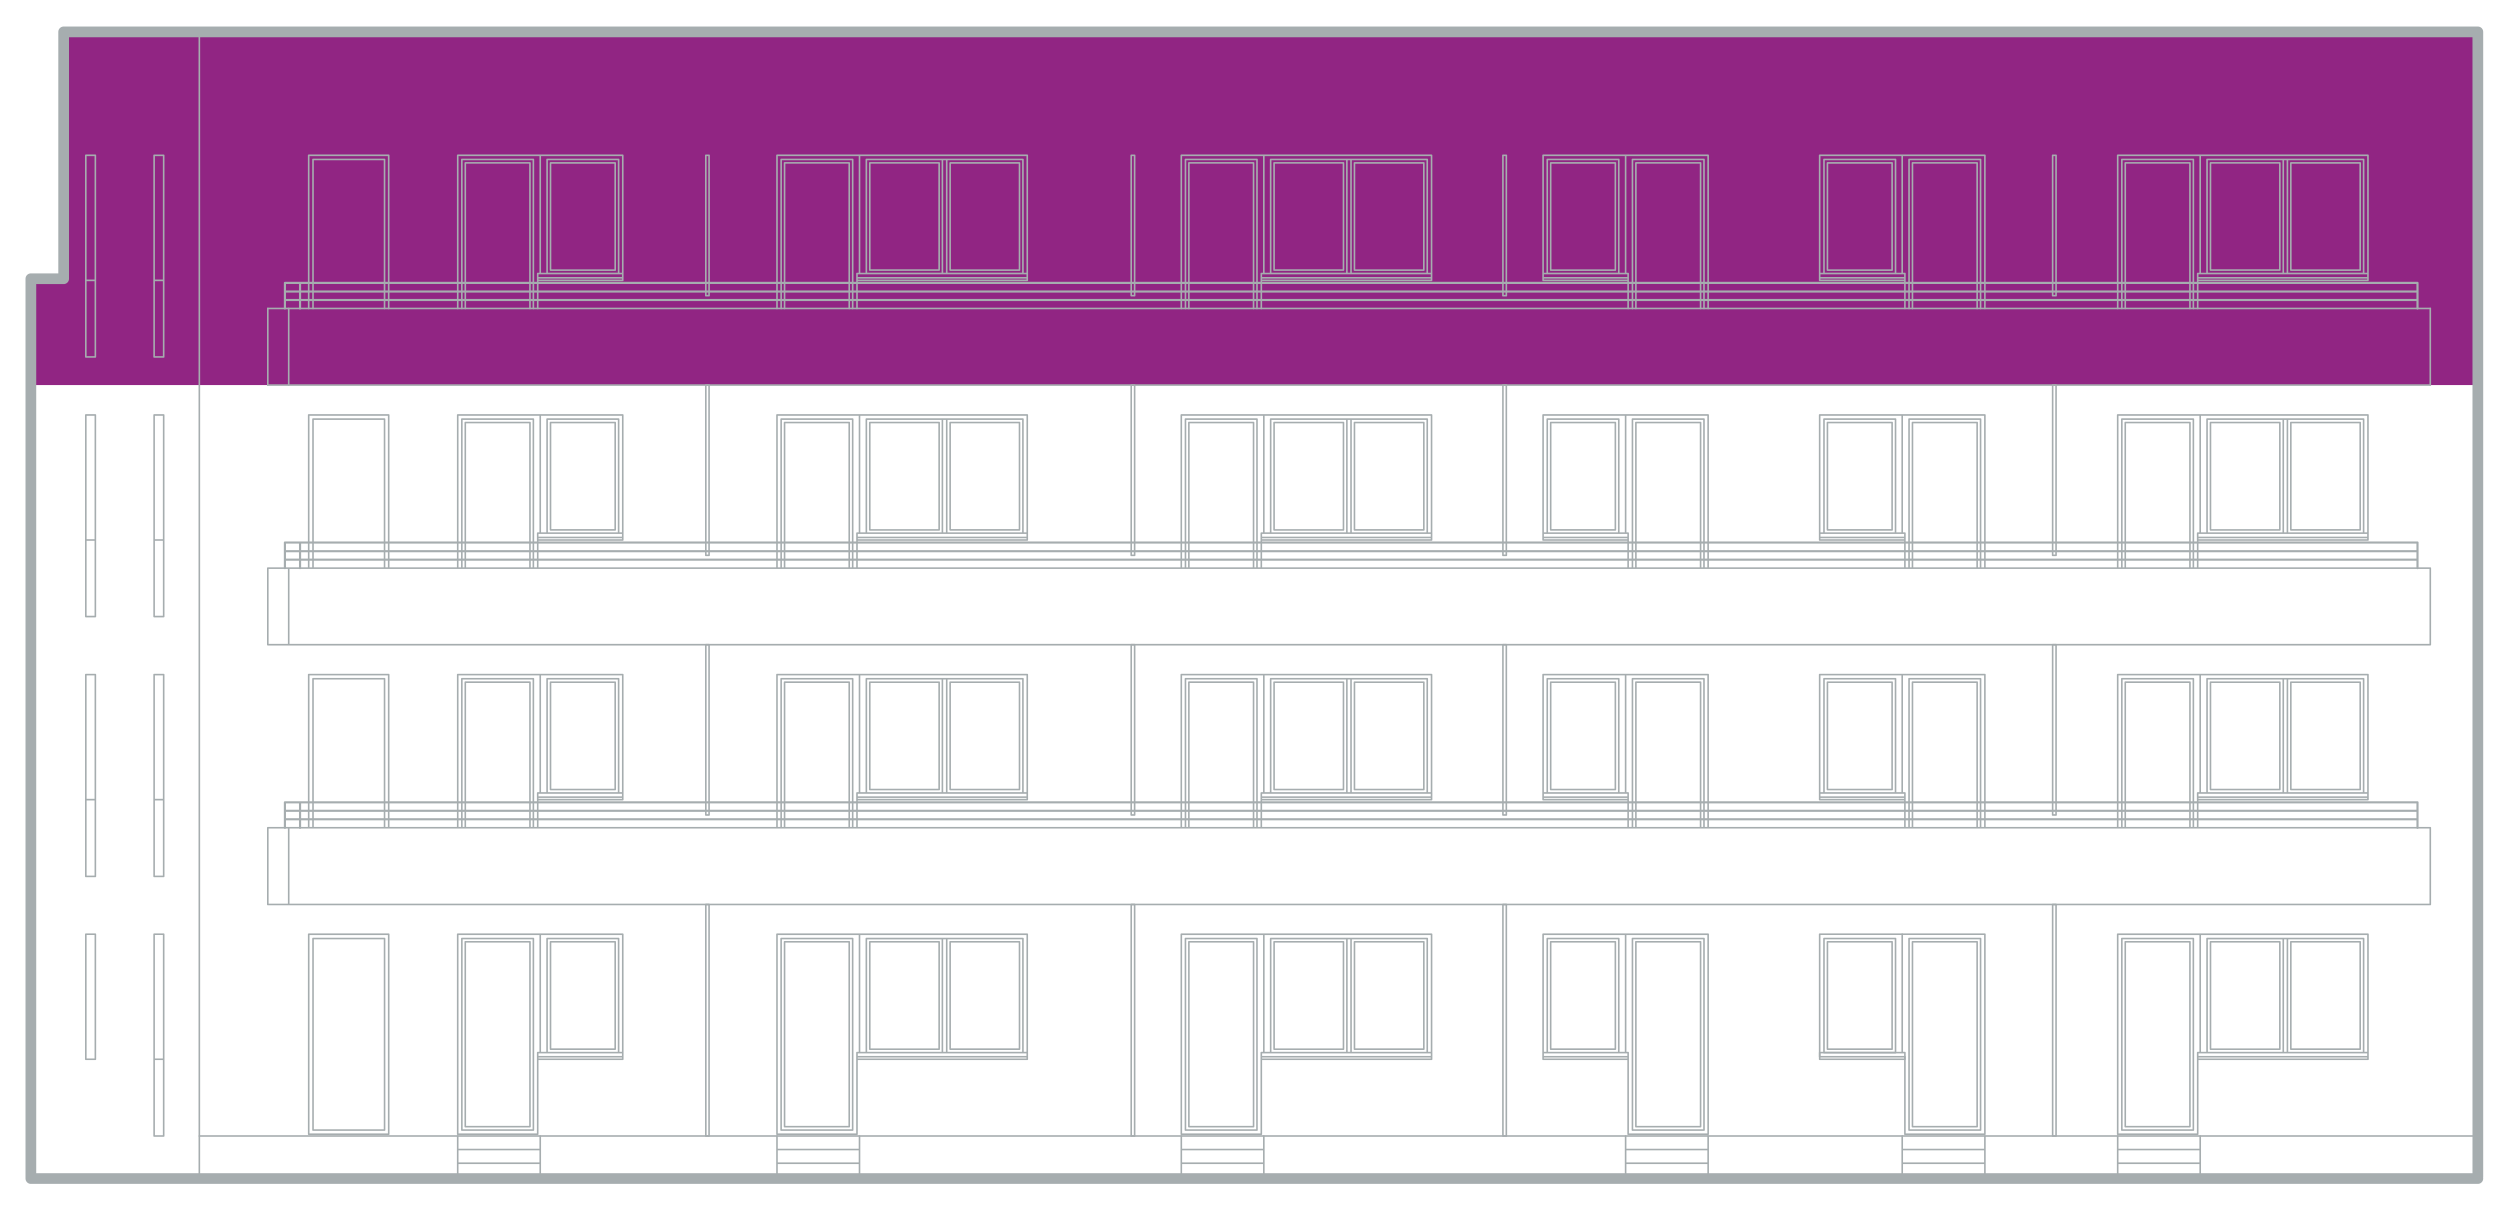
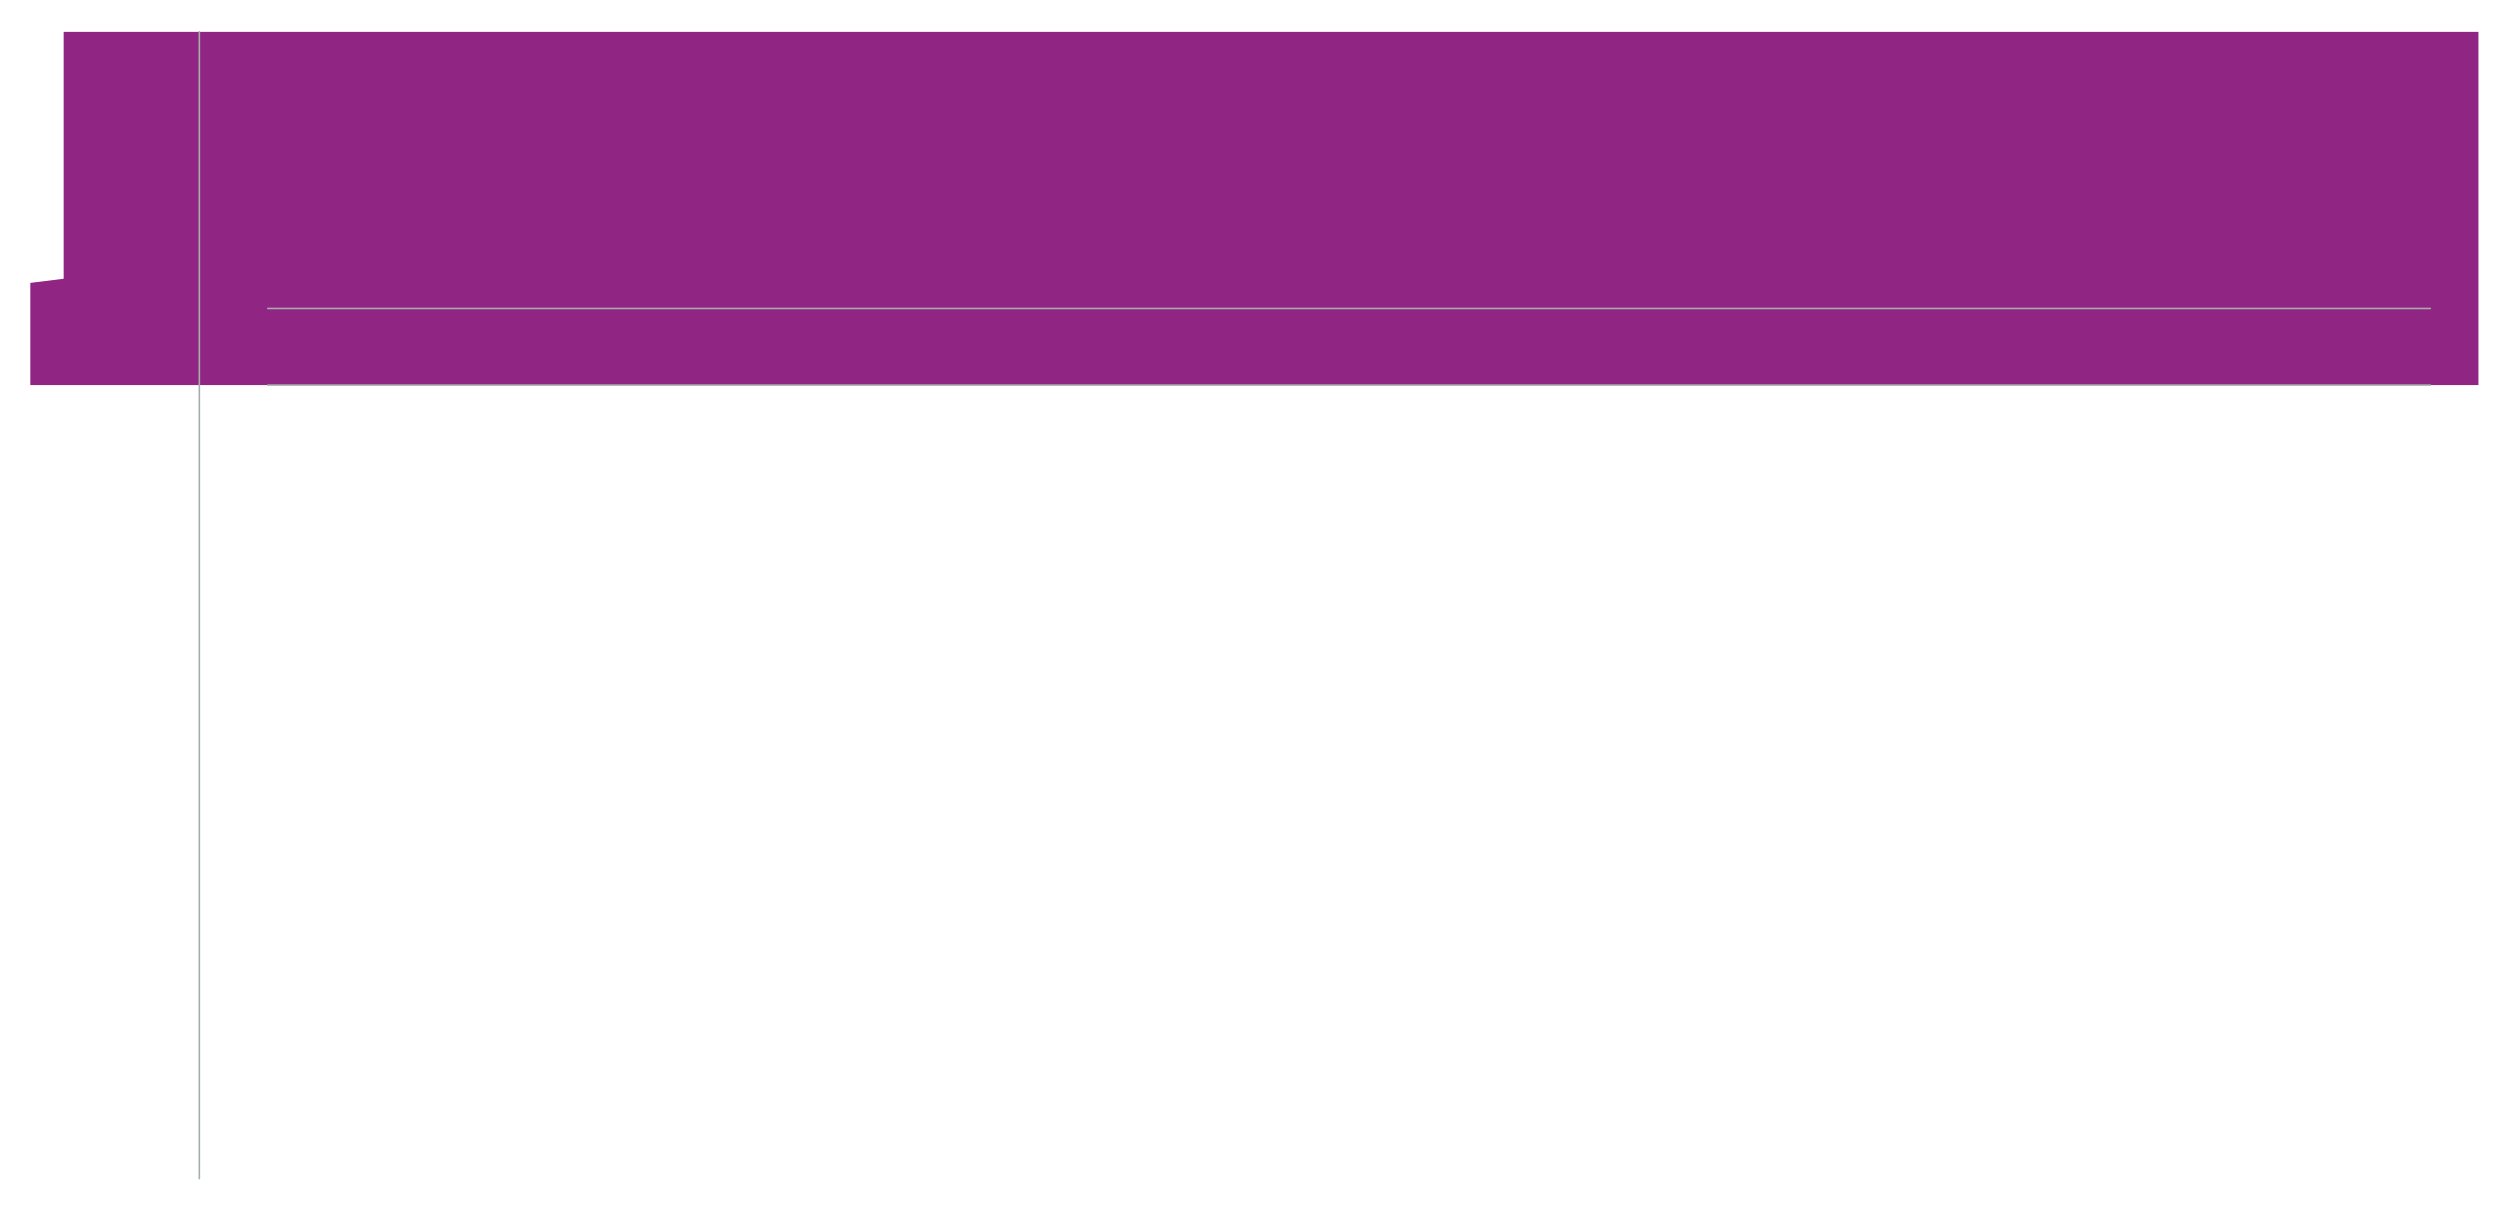
<svg xmlns="http://www.w3.org/2000/svg" version="1.1" id="Layer_1" x="0px" y="0px" width="147px" height="70.833px" viewBox="0 0 147 70.833" enable-background="new 0 0 147 70.833" xml:space="preserve">
  <polygon fill="#912583" points="1.782,22.641 145.732,22.641 145.732,1.875 3.743,1.875 3.743,16.39 1.782,16.634 " />
  <path fill="none" stroke="#A6ADAF" stroke-width="0.095" stroke-linecap="round" stroke-linejoin="round" stroke-miterlimit="10" d="  M15.747,18.138H142.9 M11.721,69.299V1.875 M142.9,22.641H15.747" />
-   <path fill="none" stroke="#A6ADAF" stroke-width="0.127" stroke-linecap="round" stroke-linejoin="round" stroke-miterlimit="10" d="  M16.753,47.177v1.494 M17.643,47.177v1.494 M16.753,47.177h125.396v1.494 M16.753,47.675h125.396 M16.753,48.173h125.396   M16.753,31.9v1.505 M17.643,31.9v1.505 M16.753,31.9h125.396v1.505 M16.753,32.41h125.396 M16.753,32.908h125.396 M16.753,16.634  v1.504 M17.643,16.634v1.504 M16.753,16.634h125.396v1.504 M16.753,17.142h125.396 M16.753,17.64h125.396" />
-   <path fill="none" stroke="#A6ADAF" stroke-width="0.095" stroke-linecap="round" stroke-linejoin="round" stroke-miterlimit="10" d="  M116.256,66.099v0.148h-3.803v-0.148V55.377h3.803V66.099z M116.457,66.099v0.35h-4.205v-0.35V55.187h4.205V66.099z M107.453,55.377  h3.803v6.314h-3.803V55.377z M107.25,55.187h4.207v6.706h-4.207V55.187z M116.711,66.099V54.932h-9.715v7.204h5.012v3.963v0.594  h4.703V66.099z M22.611,48.671V39.91h-4.206v8.762 M18.151,48.671v-9.005h4.704v9.005 M50.391,46.626h10.012v0.392H50.391V46.626z   M55.868,40.112h4.079v6.313h-4.079V40.112z M55.667,39.91h4.481v6.717h-4.481V39.91z M55.222,46.425h-4.079v-6.313h4.079V46.425z   M55.413,46.626h-4.471V39.91h4.471V46.626z M50.941,39.91h9.206v6.717h-9.206V39.91z M60.402,46.626H50.391v0.392h10.012V46.626z   M50.539,39.667v6.96 M49.935,48.671v-8.56h-3.803v8.56 M50.137,48.671V39.91h-4.206v8.762 M45.687,48.671v-9.005h14.716v7.204  H50.391v1.801 M74.165,46.626h10.011v0.392H74.165V46.626z M79.642,40.112h4.079v6.313h-4.079V40.112z M79.44,39.91h4.481v6.717  H79.44V39.91z M78.996,46.425h-4.08v-6.313h4.08V46.425z M79.196,46.626h-4.482V39.91h4.482V46.626z M74.715,39.91h9.207v6.717  h-9.207V39.91z M84.176,46.626H74.165v0.392h10.011V46.626z M74.313,39.667v6.96 M73.708,48.671v-8.56h-3.803v8.56 M73.911,48.671  V39.91h-4.206v8.762 M69.46,48.671v-9.005h14.715v7.204H74.165v1.801 M129.224,46.626h10.012v0.392h-10.012V46.626z M134.701,40.112  h4.079v6.313h-4.079V40.112z M134.5,39.91h4.48v6.717h-4.48V39.91z M134.055,46.425h-4.079v-6.313h4.079V46.425z M134.256,46.626  h-4.481V39.91h4.481V46.626z M129.774,39.91h9.206v6.717h-9.206V39.91z M139.235,46.626h-10.012v0.392h10.012V46.626z   M129.371,39.667v6.96 M128.769,48.671v-8.56h-3.804v8.56 M128.97,48.671V39.91h-4.206v8.762 M124.52,48.671v-9.005h14.716v7.204  h-10.012v1.801 M36.618,46.626h-5.001v0.392h5.001V46.626z M31.766,39.667v6.96 M31.162,48.671v-8.56h-3.803v8.56 M31.362,48.671  V39.91h-4.206v8.762 M36.172,40.112H32.37v6.313h3.803V40.112z M36.375,39.91h-4.206v6.717h4.206V39.91z M26.914,48.671v-9.005  h9.704v7.204h-5v1.801 M90.734,46.626h5v0.392h-5V46.626z M95.586,39.667v6.96 M96.19,48.671v-8.56h3.804v8.56 M95.988,48.671V39.91  h4.206v8.762 M91.18,40.112h3.803v6.313H91.18V40.112z M90.978,39.91h4.206v6.717h-4.206V39.91z M100.438,48.671v-9.005h-9.704  v7.204h5v1.801 M106.996,46.626h5.012v0.392h-5.012V46.626z M111.849,39.667v6.96 M112.453,48.671v-8.56h3.803v8.56 M112.252,48.671  V39.91h4.205v8.762 M107.453,40.112h3.803v6.313h-3.803V40.112z M107.25,39.91h4.207v6.717h-4.207V39.91z M116.711,48.671v-9.005  h-9.715v7.204h5.012v1.801 M142.901,53.184v-4.513 M16.976,53.184v-4.513 M15.747,53.184v-4.513h127.155 M142.901,53.184H15.747   M22.611,33.405v-8.762h-4.206v8.762 M18.151,33.405V24.4h4.704v9.005 M50.391,31.349h10.012v0.403H50.391V31.349z M55.868,24.844  h4.079v6.314h-4.079V24.844z M55.667,24.643h4.481v6.706h-4.481V24.643z M55.222,31.159h-4.079v-6.314h4.079V31.159z M55.413,31.349  h-4.471v-6.706h4.471V31.349z M50.941,24.643h9.206v6.706h-9.206V24.643z M60.402,31.349H50.391v0.403h10.012V31.349z M50.539,24.4  v6.949 M49.935,33.405v-8.561h-3.803v8.561 M50.137,33.405v-8.762h-4.206v8.762 M45.687,33.405V24.4h14.716v7.203H50.391v1.802   M74.165,31.349h10.011v0.403H74.165V31.349z M79.642,24.844h4.079v6.314h-4.079V24.844z M79.44,24.643h4.481v6.706H79.44V24.643z   M78.996,31.159h-4.08v-6.314h4.08V31.159z M79.196,31.349h-4.482v-6.706h4.482V31.349z M74.715,24.643h9.207v6.706h-9.207V24.643z   M84.176,31.349H74.165v0.403h10.011V31.349z M74.313,24.4v6.949 M73.708,33.405v-8.561h-3.803v8.561 M73.911,33.405v-8.762h-4.206  v8.762 M69.46,33.405V24.4h14.715v7.203H74.165v1.802 M129.224,31.349h10.012v0.403h-10.012V31.349z M134.701,24.844h4.079v6.314  h-4.079V24.844z M134.5,24.643h4.48v6.706h-4.48V24.643z M134.055,31.159h-4.079v-6.314h4.079V31.159z M134.256,31.349h-4.481  v-6.706h4.481V31.349z M129.774,24.643h9.206v6.706h-9.206V24.643z M139.235,31.349h-10.012v0.403h10.012V31.349z M129.371,24.4  v6.949 M128.769,33.405v-8.561h-3.804v8.561 M128.97,33.405v-8.762h-4.206v8.762 M124.52,33.405V24.4h14.716v7.203h-10.012v1.802   M36.618,31.349h-5.001v0.403h5.001V31.349z M31.766,24.4v6.949 M31.162,33.405v-8.561h-3.803v8.561 M31.362,33.405v-8.762h-4.206  v8.762 M36.172,24.844H32.37v6.314h3.803V24.844z M36.375,24.643h-4.206v6.706h4.206V24.643z M26.914,33.405V24.4h9.704v7.203h-5  v1.802 M90.734,31.349h5v0.403h-5V31.349z M95.586,24.4v6.949 M96.19,33.405v-8.561h3.804v8.561 M95.988,33.405v-8.762h4.206v8.762   M91.18,24.844h3.803v6.314H91.18V24.844z M90.978,24.643h4.206v6.706h-4.206V24.643z M100.438,33.405V24.4h-9.704v7.203h5v1.802   M106.996,31.349h5.012v0.403h-5.012V31.349z M111.849,24.4v6.949 M112.453,33.405v-8.561h3.803v8.561 M112.252,33.405v-8.762h4.205  v8.762 M107.453,24.844h3.803v6.314h-3.803V24.844z M107.25,24.643h4.207v6.706h-4.207V24.643z M116.711,33.405V24.4h-9.715v7.203  h5.012v1.802 M142.901,37.908v-4.503 M16.976,37.908v-4.503 M15.747,37.908v-4.503h127.155 M142.901,37.908H15.747 M5.046,16.486  h0.561 M9.062,16.486h0.562 M9.062,31.752h0.562 M5.046,31.752h0.561 M5.046,47.018h0.561 M9.062,47.018h0.562 M9.062,62.286h0.562   M9.062,66.798h0.562V54.932H9.062V66.798z M5.046,54.932h0.561v7.353H5.046V54.932z M9.062,51.532h0.562V39.666H9.062V51.532z   M5.046,39.667h0.561v11.866H5.046V39.667z M9.062,36.254h0.562V24.4H9.062V36.254z M5.046,24.4h0.561v11.854H5.046V24.4z   M9.062,20.989h0.562V9.133H9.062V20.989z M5.046,9.132h0.561v11.855H5.046V9.132z M22.611,18.138V9.376h-4.206v8.762   M18.151,18.138V9.132h4.704v9.006 M50.391,16.083h10.012v0.403H50.391V16.083z M55.868,9.579h4.079v6.304h-4.079V9.579z   M55.667,9.376h4.481v6.706h-4.481V9.376z M55.222,15.881h-4.079V9.578h4.079V15.881z M55.413,16.083h-4.471V9.376h4.471V16.083z   M50.941,9.376h9.206v6.706h-9.206V9.376z M60.402,16.083H50.391v0.403h10.012V16.083z M50.539,9.132v6.95 M49.935,18.138v-8.56  h-3.803v8.56 M50.137,18.138V9.376h-4.206v8.762 M45.687,18.138V9.132h14.716v7.205H50.391v1.801 M74.165,16.083h10.011v0.403  H74.165V16.083z M79.642,9.579h4.079v6.304h-4.079V9.579z M79.44,9.376h4.481v6.706H79.44V9.376z M78.996,15.881h-4.08V9.578h4.08  V15.881z M79.196,16.083h-4.482V9.376h4.482V16.083z M74.715,9.376h9.207v6.706h-9.207V9.376z M84.176,16.083H74.165v0.403h10.011  V16.083z M74.313,9.132v6.95 M73.708,18.138v-8.56h-3.803v8.56 M73.911,18.138V9.376h-4.206v8.762 M69.46,18.138V9.132h14.715v7.205  H74.165v1.801 M129.224,16.083h10.012v0.403h-10.012V16.083z M134.701,9.579h4.079v6.304h-4.079V9.579z M134.5,9.376h4.48v6.706  h-4.48V9.376z M134.055,15.881h-4.079V9.578h4.079V15.881z M134.256,16.083h-4.481V9.376h4.481V16.083z M129.774,9.376h9.206v6.706  h-9.206V9.376z M139.235,16.083h-10.012v0.403h10.012V16.083z M129.371,9.132v6.95 M128.769,18.138v-8.56h-3.804v8.56   M128.97,18.138V9.376h-4.206v8.762 M124.52,18.138V9.132h14.716v7.205h-10.012v1.801 M36.618,16.083h-5.001v0.403h5.001V16.083z   M31.766,9.132v6.95 M31.162,18.138v-8.56h-3.803v8.56 M31.362,18.138V9.376h-4.206v8.762 M36.172,9.579H32.37v6.304h3.803V9.579z   M36.375,9.376h-4.206v6.706h4.206V9.376z M26.914,18.138V9.132h9.704v7.205h-5v1.801 M90.734,16.083h5v0.403h-5V16.083z   M95.586,9.132v6.95 M96.19,18.138v-8.56h3.804v8.56 M95.988,18.138V9.376h4.206v8.762 M91.18,9.579h3.803v6.304H91.18V9.579z   M90.978,9.376h4.206v6.706h-4.206V9.376z M100.438,18.138V9.132h-9.704v7.205h5v1.801 M106.996,16.083h5.012v0.403h-5.012V16.083z   M111.849,9.132v6.95 M112.453,18.138v-8.56h3.803v8.56 M112.252,18.138V9.376h4.205v8.762 M107.453,9.579h3.803v6.304h-3.803V9.579  z M107.25,9.376h4.207v6.706h-4.207V9.376z M116.711,18.138V9.132h-9.715v7.205h5.012v1.801 M142.901,22.64v-4.502 M16.976,22.64  v-4.502 M15.747,18.138v4.502" />
-   <path fill="none" stroke="#A6ADAF" stroke-width="0.095" stroke-linecap="round" stroke-linejoin="round" stroke-miterlimit="10" d="  M129.372,66.799v2.404 M124.52,66.799v2.404 M116.712,66.799v2.404 M111.85,66.799v2.404 M100.439,66.799v2.404 M95.586,66.799  v2.404 M74.313,66.799v2.404 M69.461,66.799v2.404 M50.539,66.799v2.404 M45.687,66.799v2.404 M31.766,66.799v2.404h-4.853v-2.404   M50.539,69.204h-4.852 M74.313,69.204h-4.852 M100.439,69.204h-4.854 M116.712,69.204h-4.862 M129.372,69.204h-4.853   M31.766,68.398h-4.853 M50.539,68.398h-4.852 M74.313,68.398h-4.852 M100.439,68.398h-4.854 M116.712,68.398h-4.862   M129.372,68.398h-4.853 M31.766,67.593h-4.853 M50.539,67.593h-4.852 M74.313,67.593h-4.852 M100.439,67.593h-4.854   M116.712,67.593h-4.862 M129.372,67.593h-4.853 M120.695,53.185h0.201v13.614h-0.201V53.185z M88.372,53.185h0.2v13.614h-0.2  V53.185z M66.515,53.185h0.201v13.614h-0.201V53.185z M41.502,53.185h0.191v13.614h-0.191V53.185z M120.695,37.908h0.201v10.012  h-0.201V37.908z M88.372,37.908h0.2v10.012h-0.2V37.908z M66.515,37.908h0.201v10.012h-0.201V37.908z M41.502,37.908h0.191v10.012  h-0.191V37.908z M120.695,22.641h0.201v10.012h-0.201V22.641z M88.372,22.641h0.2v10.012h-0.2V22.641z M66.515,22.641h0.201v10.012  h-0.201V22.641z M41.502,22.641h0.191v10.012h-0.191V22.641z M120.695,9.133h0.201v8.253h-0.201V9.133z M88.372,9.133h0.2v8.253  h-0.2V9.133z M66.515,9.133h0.201v8.253h-0.201V9.133z M41.502,9.133h0.191v8.253h-0.191V9.133z M18.406,66.099v0.35h4.206v-0.35  V55.187h-4.206V66.099z M18.152,66.099V54.933h4.704v11.166v0.594h-4.704V66.099z M50.391,61.894h10.012v0.392H50.391V61.894z   M55.868,55.377h4.079v6.314h-4.079V55.377z M55.667,55.187h4.481v6.706h-4.481V55.187z M55.222,61.692h-4.079v-6.314h4.079V61.692z   M55.412,61.894h-4.471v-6.706h4.471V61.894z M50.942,55.187h9.206v6.706h-9.206V55.187z M60.402,61.894H50.39v0.392h10.012V61.894z   M50.539,54.933v6.961 M46.132,66.099v0.148h3.803v-0.148V55.377h-3.803V66.099z M45.93,66.099v0.35h4.206v-0.35V55.187H45.93  V66.099z M45.687,66.099V54.933h14.715v7.204H50.391v3.962v0.594h-4.704V66.099z M74.165,61.894h10.012v0.392H74.165V61.894z   M79.643,55.377h4.078v6.314h-4.078V55.377z M79.441,55.187h4.48v6.706h-4.48V55.187z M78.996,61.692h-4.079v-6.314h4.079V61.692z   M79.197,61.894h-4.482v-6.706h4.482V61.894z M74.715,55.187h9.207v6.706h-9.207V55.187z M84.176,61.894H74.164v0.392h10.012V61.894  z M74.313,54.933v6.961 M69.906,66.099v0.148h3.803v-0.148V55.377h-3.803V66.099z M69.704,66.099v0.35h4.206v-0.35V55.187h-4.206  V66.099z M69.461,66.099V54.933h14.715v7.204H74.165v3.962v0.594h-4.704V66.099z M129.225,61.894h10.012v0.392h-10.012V61.894z   M134.701,55.377h4.078v6.314h-4.078V55.377z M134.5,55.187h4.48v6.706h-4.48V55.187z M134.055,61.692h-4.078v-6.314h4.078V61.692z   M134.256,61.894h-4.48v-6.706h4.48V61.894z M129.775,55.187h9.205v6.706h-9.205V55.187z M139.236,61.894h-10.012v0.392h10.012  V61.894z M129.372,54.933v6.961 M124.965,66.099v0.148h3.803v-0.148V55.377h-3.803V66.099z M124.764,66.099v0.35h4.205v-0.35V55.187  h-4.205V66.099z M124.52,66.099V54.933h14.717v7.204h-10.012v3.962v0.594h-4.705V66.099z M36.618,61.894h-5.001v0.392h5.001V61.894z   M31.766,54.933v6.961 M27.358,66.099v0.148h3.804v-0.148V55.377h-3.804V66.099z M27.157,66.099v0.35h4.206v-0.35V55.187h-4.206  V66.099z M36.173,55.377H32.37v6.314h3.803V55.377z M36.374,55.187h-4.206v6.706h4.206V55.187z M26.913,66.099V54.933h9.705v7.204  h-5.001v3.962v0.594h-4.704V66.099z M90.734,61.894h5v0.392h-5V61.894z M95.586,54.933v6.961 M99.994,66.099v0.148h-3.805v-0.148  V55.377h3.805V66.099z M100.195,66.099v0.35h-4.207v-0.35V55.187h4.207V66.099z M91.179,55.377h3.804v6.314h-3.804V55.377z   M90.979,55.187h4.205v6.706h-4.205V55.187z M100.439,66.099V54.933h-9.705v7.204h5v3.962v0.594h4.705V66.099z M106.997,61.894  h5.011v0.392h-5.011V61.894z M111.85,54.933v6.961" />
  <g>
-     <polyline fill="none" stroke="#A6ADAF" stroke-width="0.63" stroke-linecap="round" stroke-linejoin="round" stroke-miterlimit="10" points="   145.697,69.298 1.815,69.298 1.815,16.39 3.743,16.39 3.743,1.875 145.697,1.875 145.697,69.204  " />
-   </g>
-   <line fill="none" stroke="#A6ADAF" stroke-width="0.095" stroke-linecap="round" stroke-linejoin="round" stroke-miterlimit="10" x1="145.697" y1="66.798" x2="11.721" y2="66.798" />
+     </g>
</svg>